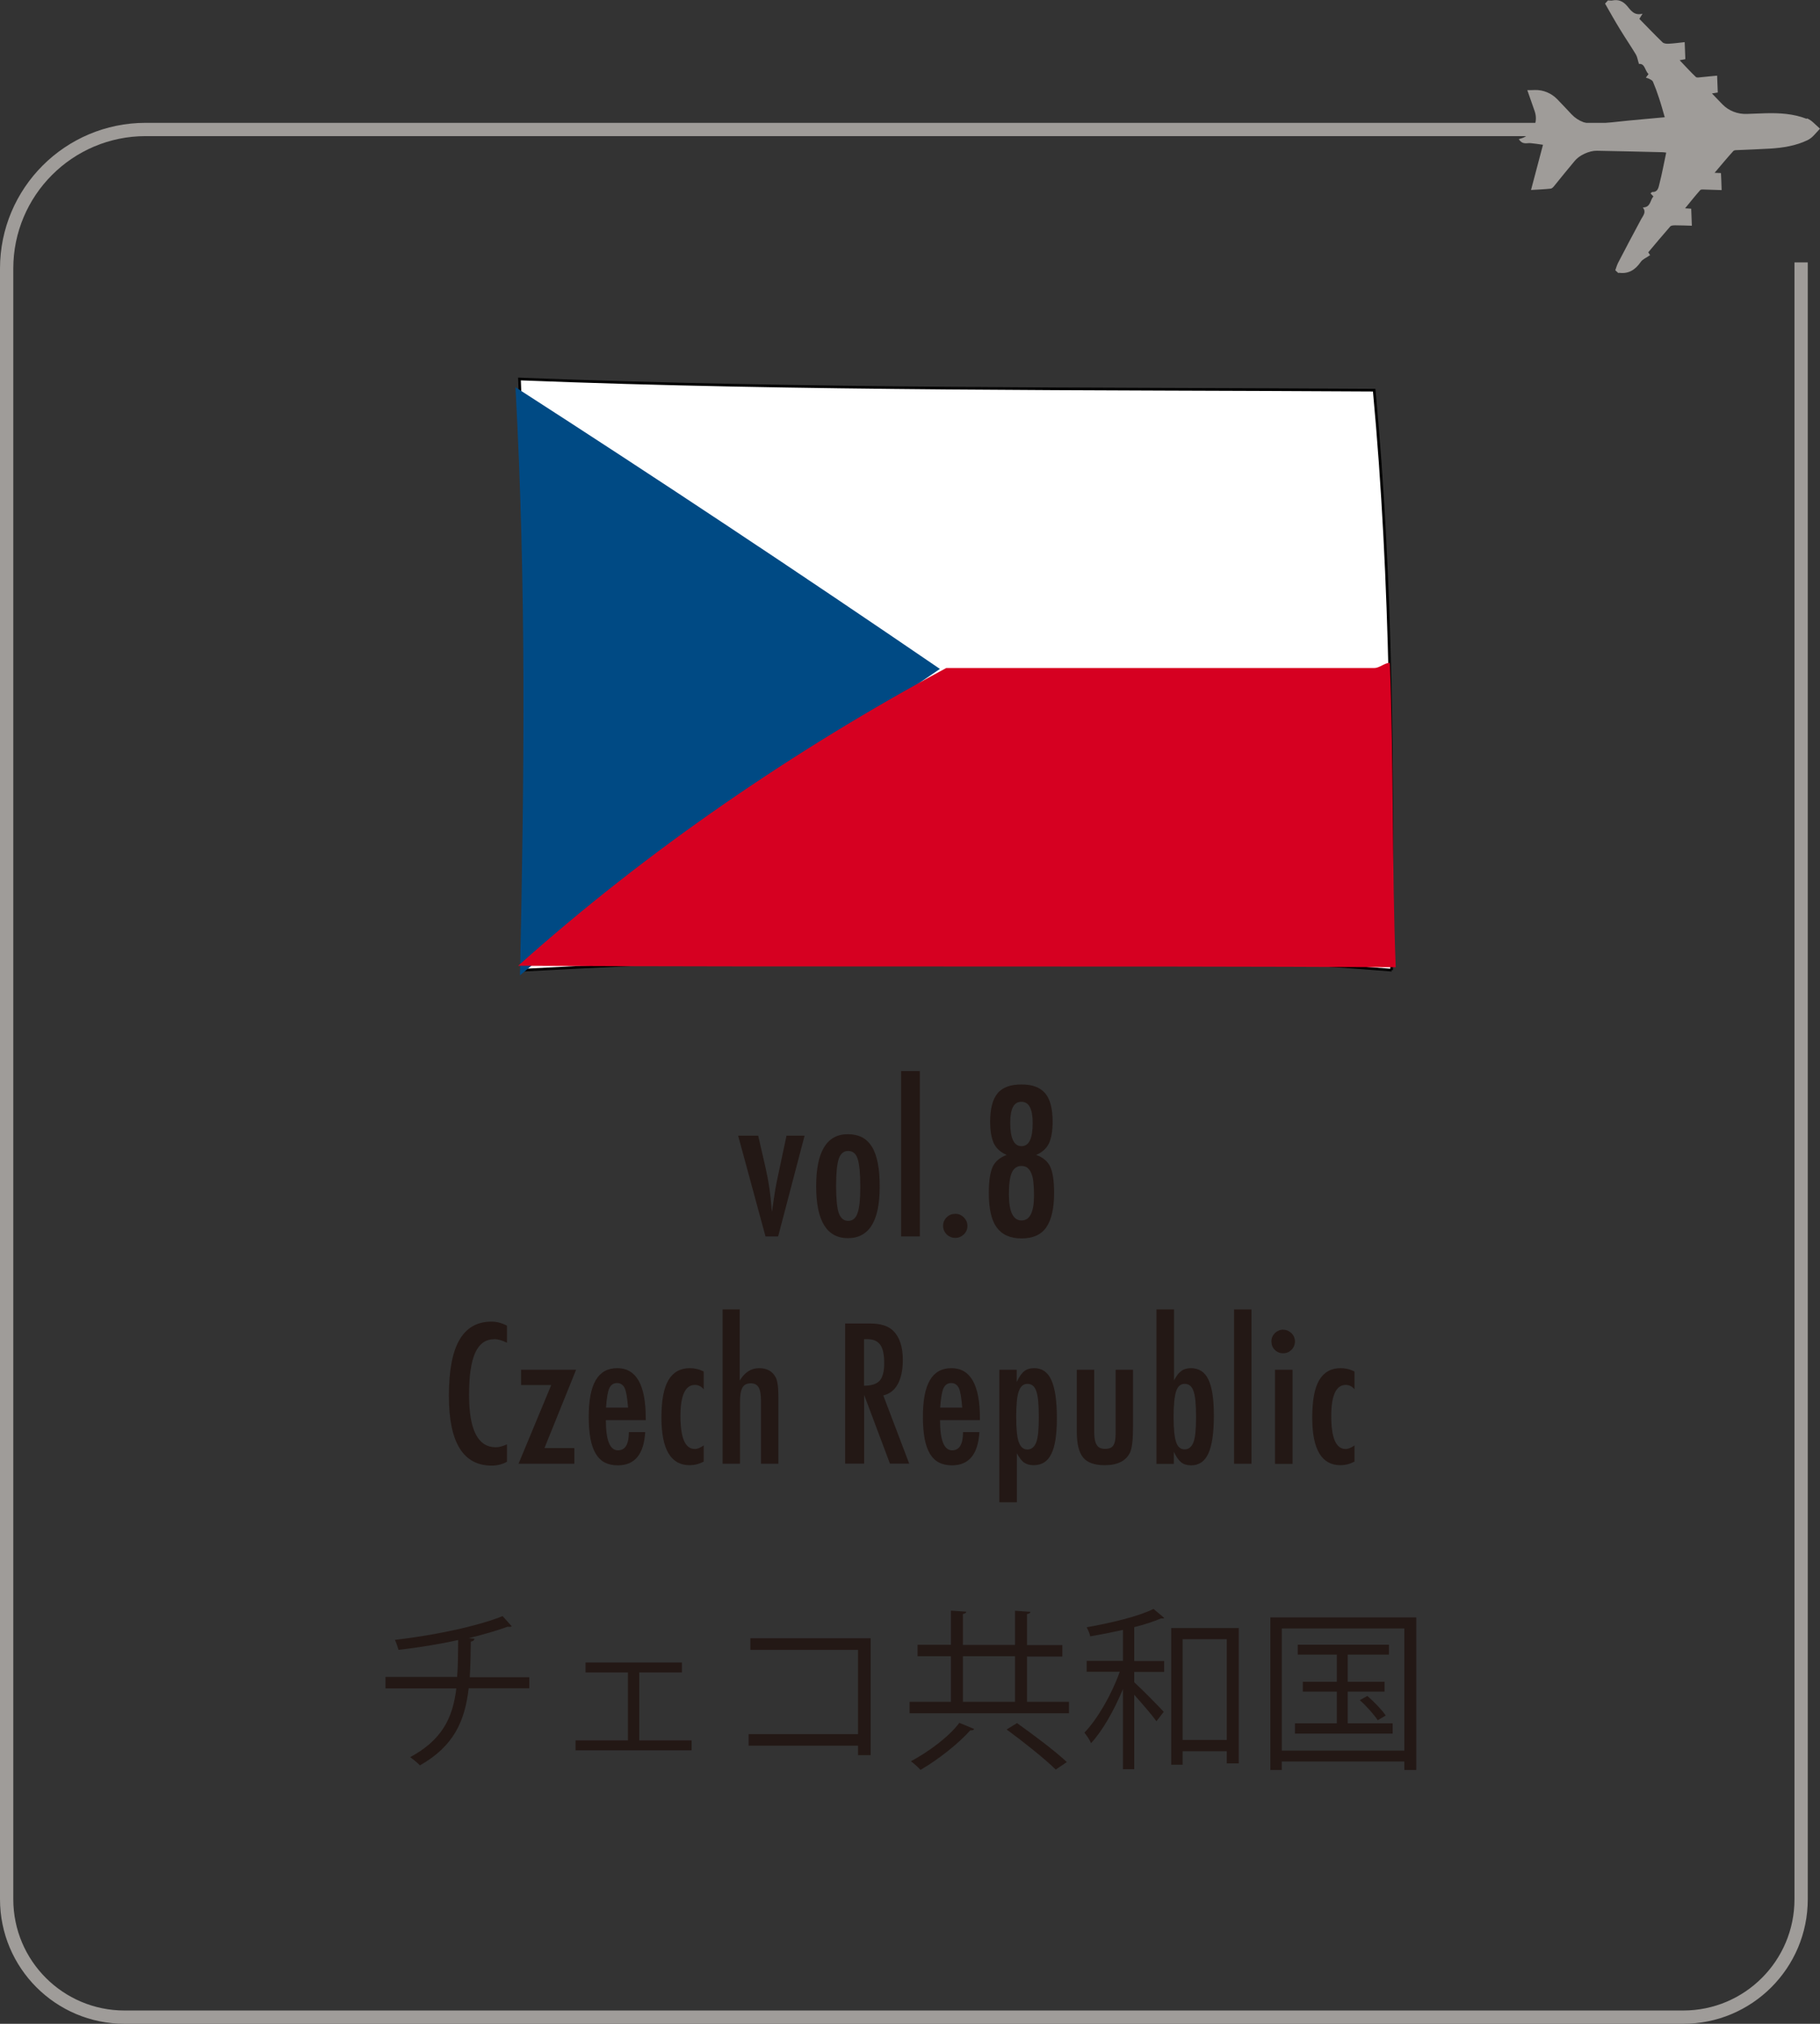
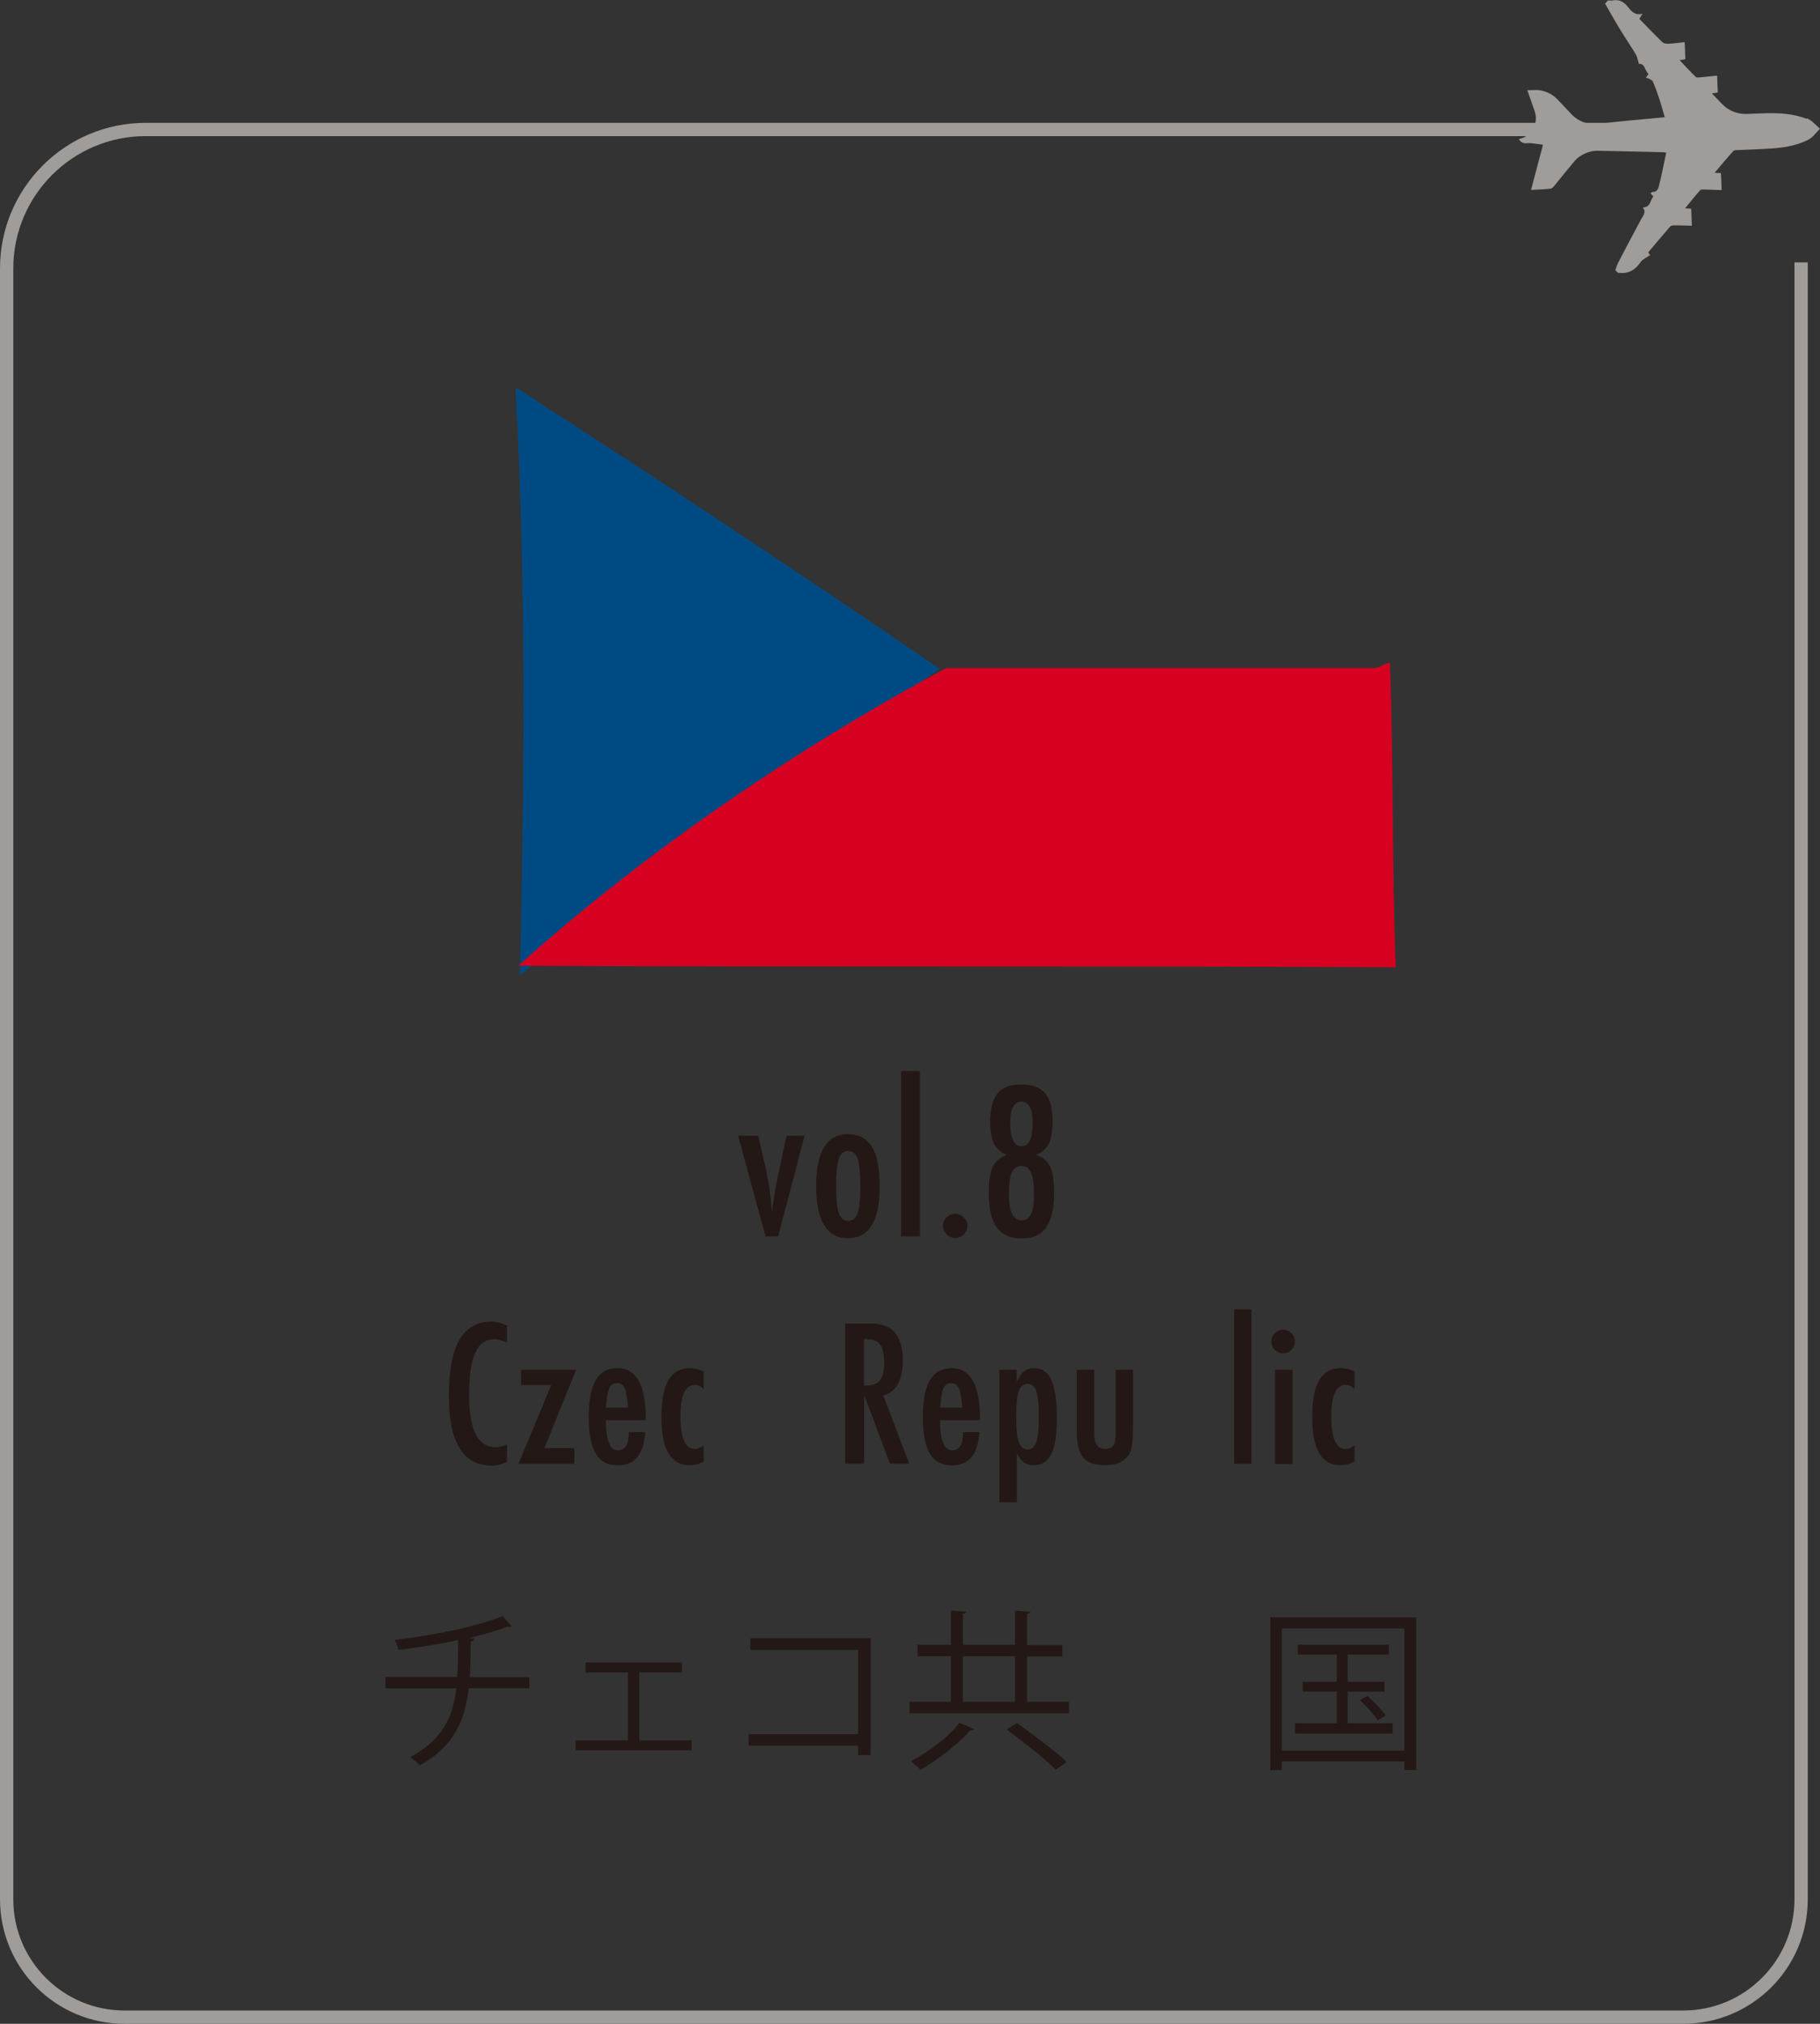
<svg xmlns="http://www.w3.org/2000/svg" id="_レイヤー_2" viewBox="0 0 136.92 152.24">
  <rect x="0" y="0" width="136.92" height="152.24" fill="#333333" stroke="none" />
  <defs>
    <style>.cls-1{fill:#004a84;}.cls-2{fill:#9f9c99;}.cls-3{fill:#d60021;}.cls-4{fill:#231815;}.cls-5{fill:#fff;stroke:#000;stroke-width:.2px;}.cls-5,.cls-6{stroke-miterlimit:10;}.cls-6{fill:none;stroke:#9f9c99;}</style>
  </defs>
  <g id="_レイヤー_1-2">
    <path class="cls-4" d="m55.53,85.43h1.51l.55,2.4c.11.49.21,1,.29,1.55.08.54.14,1.14.19,1.78.03-.15.04-.24.04-.26l.17-1.13c.06-.43.19-1.08.38-1.94l.51-2.4h1.36l-1.99,7.58h-.95l-2.06-7.58Z" />
    <path class="cls-4" d="m66.18,89.29c0,2.56-.8,3.85-2.39,3.85s-2.39-1.3-2.39-3.9.79-3.92,2.38-3.92c.41,0,.77.08,1.07.23.3.16.55.4.75.72.2.33.34.74.44,1.24s.14,1.09.14,1.78Zm-1.46-.04c0-1-.07-1.69-.2-2.08-.13-.4-.37-.59-.71-.59s-.57.2-.71.59c-.13.39-.2,1.07-.2,2.04s.07,1.65.2,2.04c.14.39.38.59.71.59s.57-.19.7-.58c.14-.36.21-1.03.21-2Z" />
    <path class="cls-4" d="m67.79,80.57h1.41v12.44h-1.41v-12.44Z" />
    <path class="cls-4" d="m71.88,91.31c.24,0,.45.09.63.27.18.18.27.39.27.64s-.09.46-.27.64c-.19.17-.4.26-.64.26-.13,0-.25-.02-.36-.07-.11-.05-.21-.11-.29-.19-.08-.08-.15-.18-.2-.29-.05-.11-.07-.23-.07-.36,0-.25.09-.46.27-.64.18-.18.4-.26.66-.26Z" />
    <path class="cls-4" d="m77.96,86.88c.51.19.86.48,1.05.89.19.41.29,1.06.29,1.97,0,1.17-.2,2.03-.59,2.59s-1.01.83-1.86.83-1.47-.28-1.87-.83c-.4-.55-.59-1.41-.59-2.59,0-.91.1-1.56.29-1.97.19-.4.54-.7,1.05-.89-.45-.2-.77-.48-.96-.86-.19-.41-.28-.96-.28-1.66,0-.48.05-.9.14-1.25s.23-.64.42-.87c.19-.23.44-.39.73-.5.3-.11.65-.16,1.06-.16s.77.05,1.06.16c.29.11.54.28.73.5.19.23.33.52.42.87.09.35.14.77.14,1.25,0,.7-.09,1.25-.28,1.66-.19.38-.51.67-.96.86Zm-.17,3.03c0-.4-.02-.73-.05-1.01-.03-.28-.09-.51-.17-.68-.08-.18-.18-.3-.3-.39-.12-.08-.26-.12-.43-.12-.33,0-.57.17-.72.5-.15.34-.22.88-.22,1.63,0,1.31.32,1.97.95,1.97s.94-.63.94-1.9Zm-.1-5.43c0-1.06-.28-1.6-.85-1.6s-.84.53-.84,1.58c0,1.17.28,1.76.85,1.76s.84-.58.84-1.74Z" />
    <path class="cls-4" d="m38.14,99.73v1.28c-.37-.18-.67-.27-.92-.27-.34,0-.63.08-.87.25-.24.17-.44.42-.6.77-.16.35-.27.79-.35,1.32-.08.53-.11,1.16-.11,1.88,0,2.61.67,3.91,2.01,3.91.23,0,.52-.07.84-.22v1.31c-.34.19-.73.29-1.15.29-2.15,0-3.22-1.75-3.22-5.24,0-1.89.26-3.29.79-4.21s1.33-1.38,2.41-1.38c.4,0,.79.1,1.18.31Z" />
    <path class="cls-4" d="m39.21,103.04h4.13l-2.38,5.89h2.25v1.18h-4.2l2.46-5.92h-2.27v-1.16Z" />
    <path class="cls-4" d="m47.32,107.73h1.22c-.1,1.66-.78,2.5-2.06,2.5-.38,0-.71-.07-.98-.21s-.5-.36-.68-.66c-.18-.3-.31-.67-.4-1.13-.08-.46-.13-1-.13-1.63,0-1.25.17-2.17.53-2.78.35-.6.89-.9,1.62-.9,1.42,0,2.14,1.25,2.14,3.75v.16h-3c0,1.51.3,2.27.91,2.27.55,0,.82-.46.82-1.37Zm-.07-1.84c-.06-.74-.14-1.23-.25-1.46-.12-.26-.31-.39-.58-.39s-.46.13-.58.39c-.11.23-.2.72-.25,1.46h1.66Z" />
    <path class="cls-4" d="m52.94,103.18v1.33c-.18-.22-.4-.33-.66-.33-.72,0-1.09.78-1.09,2.34,0,1.65.36,2.48,1.08,2.48.2,0,.42-.09.67-.27v1.22c-.35.18-.7.27-1.06.27-1.41,0-2.12-1.19-2.12-3.58,0-1.27.17-2.21.52-2.81.35-.6.89-.91,1.62-.91.35,0,.7.08,1.03.25Z" />
-     <path class="cls-4" d="m54.34,98.5h1.31v5.35c.38-.62.86-.93,1.46-.93s.99.23,1.24.68c.14.25.21.75.21,1.48v5.03h-1.31v-4.73c0-.48-.06-.82-.18-1.02s-.31-.3-.59-.3c-.15,0-.28.03-.38.08-.1.05-.19.14-.25.25-.06.12-.11.27-.14.46s-.04.42-.04.69v4.57h-1.31v-11.61Z" />
    <path class="cls-4" d="m63.58,99.56h1.88c.78,0,1.36.18,1.74.55.48.48.72,1.21.72,2.19,0,.76-.13,1.36-.38,1.82-.25.46-.62.74-1.09.85l1.95,5.13h-1.45l-1.94-5.17v5.17h-1.43v-10.55Zm1.43,4.68c.55,0,.95-.13,1.17-.38s.34-.69.34-1.29c0-.33-.02-.61-.07-.84-.05-.23-.12-.42-.23-.57s-.24-.25-.4-.32-.36-.1-.58-.1h-.24v3.51Z" />
    <path class="cls-4" d="m72.46,107.73h1.22c-.1,1.66-.78,2.5-2.06,2.5-.38,0-.71-.07-.98-.21s-.5-.36-.68-.66c-.18-.3-.31-.67-.4-1.13-.08-.46-.13-1-.13-1.63,0-1.25.17-2.17.53-2.78.35-.6.89-.9,1.62-.9,1.42,0,2.14,1.25,2.14,3.75v.16h-3c0,1.51.3,2.27.91,2.27.55,0,.82-.46.82-1.37Zm-.07-1.84c-.06-.74-.14-1.23-.25-1.46-.12-.26-.31-.39-.58-.39s-.46.13-.58.39c-.11.23-.2.72-.25,1.46h1.66Z" />
    <path class="cls-4" d="m75.18,113.01v-9.97h1.31v.92c.18-.39.37-.66.56-.81s.44-.23.76-.23c.59,0,1.02.3,1.29.91.27.6.41,1.55.41,2.83s-.14,2.16-.42,2.71c-.27.57-.72.85-1.33.85-.29,0-.53-.07-.72-.2-.09-.06-.18-.16-.27-.27-.09-.12-.18-.26-.27-.43v3.69h-1.31Zm2.97-6.4c0-.96-.06-1.61-.19-1.96-.12-.37-.35-.55-.67-.55-.3,0-.52.19-.65.57-.13.36-.19.99-.19,1.9s.06,1.54.19,1.9c.13.38.35.57.65.57s.53-.18.67-.55c.13-.34.19-.97.19-1.89Z" />
    <path class="cls-4" d="m81.01,103.04h1.31v4.73c0,.44.07.75.2.94.12.19.32.28.61.28.3,0,.51-.08.62-.25.12-.17.18-.47.18-.9v-4.8h1.31v4.23c0,.99-.07,1.65-.22,1.98-.31.65-.94.97-1.91.97-.76,0-1.3-.19-1.62-.57-.32-.39-.48-1.03-.48-1.93v-4.68Z" />
-     <path class="cls-4" d="m87.01,98.5h1.31v5.34c.09-.17.19-.32.28-.44s.19-.21.28-.27c.18-.14.42-.21.71-.21s.56.07.78.21c.22.14.4.35.54.65.14.29.24.66.31,1.11.07.45.1.99.1,1.61,0,1.29-.14,2.23-.41,2.83-.27.6-.71.9-1.29.9-.31,0-.56-.07-.75-.22-.19-.15-.38-.41-.56-.8v.91h-1.31v-11.61Zm2.97,8.11c0-.96-.06-1.61-.19-1.96-.12-.37-.35-.55-.67-.55-.3,0-.52.19-.64.56-.12.37-.19,1.01-.19,1.91s.06,1.54.19,1.91c.12.37.34.55.64.55s.53-.18.67-.55c.13-.34.19-.97.19-1.89Z" />
    <path class="cls-4" d="m92.84,98.5h1.31v11.61h-1.31v-11.61Z" />
    <path class="cls-4" d="m96.54,100.03c.24,0,.44.09.62.26.17.17.26.38.26.62s-.09.46-.26.63c-.17.17-.38.26-.63.26s-.46-.09-.63-.26c-.17-.17-.25-.38-.25-.64,0-.24.09-.44.26-.62.19-.17.4-.26.64-.26Zm-.62,3.01h1.32v7.08h-1.32v-7.08Z" />
    <path class="cls-4" d="m101.9,103.18v1.33c-.18-.22-.4-.33-.66-.33-.72,0-1.09.78-1.09,2.34,0,1.65.36,2.48,1.08,2.48.2,0,.42-.09.67-.27v1.22c-.35.18-.7.27-1.06.27-1.41,0-2.12-1.19-2.12-3.58,0-1.27.17-2.21.52-2.81.35-.6.89-.91,1.62-.91.35,0,.7.08,1.03.25Z" />
    <path class="cls-4" d="m39.82,127h-4.56c-.29,2.5-1.14,4.37-3.67,5.8-.2-.21-.51-.46-.73-.62,2.35-1.27,3.2-2.89,3.47-5.17h-5.33v-.86h5.39c.07-.86.07-1.74.08-2.78-1.33.3-3.06.58-4.49.74-.07-.25-.16-.51-.27-.75,4.58-.55,7.29-1.44,8.1-1.79l.69.77c-.05.03-.1.04-.17.04-.05,0-.09,0-.14-.01-.73.27-1.89.61-2.93.86l.43.04c-.01.12-.1.2-.27.22-.01.98-.03,1.86-.08,2.68h4.48v.86Z" />
    <path class="cls-4" d="m51.3,125.06v.75h-3.21v5.11h3.94v.75h-8.73v-.75h3.94v-5.11h-3.19v-.75h7.24Z" />
    <path class="cls-4" d="m65.5,123.23v8.8h-.95v-.71h-8.23v-.87h8.23v-6.34h-8.1v-.87h9.05Z" />
    <path class="cls-4" d="m77.26,128.02h3.16v.86h-11.99v-.86h3.11v-3.43h-2.51v-.86h2.51v-2.57l1.16.08c-.01.08-.08.14-.26.17v2.33h3.92v-2.57l1.16.08c-.01.08-.08.14-.26.17v2.33h2.66v.86h-2.66v3.43Zm-3.97,2.04c-.04.08-.14.12-.29.1-.86.97-2.4,2.2-3.75,2.98-.18-.21-.51-.49-.72-.65,1.35-.72,2.89-1.87,3.64-2.89l1.11.46Zm-.85-5.47v3.43h3.92v-3.43h-3.92Zm6.99,8.53c-.8-.79-2.43-2.09-3.7-3.02l.78-.48c1.24.88,2.9,2.13,3.75,2.93l-.84.57Z" />
-     <path class="cls-4" d="m84.48,122.61c-.81.18-1.66.35-2.46.48-.04-.2-.16-.48-.27-.68,1.83-.32,3.92-.82,5.03-1.38l.81.68c-.05.04-.08.04-.26.04-.54.23-1.23.46-2,.65v2.55h2.25v.82h-2.25v.78c.55.49,1.89,1.86,2.22,2.22l-.55.71c-.31-.44-1.08-1.33-1.67-1.99v5.6h-.85v-6.03c-.65,1.57-1.54,3.15-2.4,4.07-.1-.25-.33-.58-.5-.79.99-1.03,2.06-2.89,2.66-4.58h-2.49v-.82h2.73v-2.34Zm3.63-.14h5.08v10.18h-.9v-.91h-3.32v1.01h-.86v-10.28Zm.86,8.42h3.32v-7.58h-3.32v7.58Z" />
    <path class="cls-4" d="m95.57,121.67h10.98v11.48h-.9v-.64h-9.22v.64h-.86v-11.48Zm.86,10.02h9.22v-9.19h-9.22v9.19Zm4.96-2.05h3.38v.77h-7.35v-.77h3.15v-2.39h-2.56v-.74h2.56v-2.04h-2.94v-.75h6.86v.75h-3.1v2.04h2.77v.74h-2.77v2.39Zm2.26-.23c-.27-.42-.85-1.07-1.35-1.52l.57-.31c.51.44,1.1,1.05,1.38,1.47l-.61.36Z" />
    <path class="cls-6" d="m135.5,19.74v123.13c0,4.9-3.97,8.87-8.87,8.87H9.37c-4.9,0-8.87-3.97-8.87-8.87V20.2c0-5.77,4.68-10.46,10.46-10.46h124.54v.5" />
    <path class="cls-2" d="m135.93,8.9c.18.07.35.19.49.32l.5.46-.46.5c-.13.14-.29.27-.47.36-.89.43-1.86.58-2.84.64-.8.05-1.59.07-2.39.11-.12,0-.28,0-.35.06-.47.52-.92,1.06-1.42,1.65.24.01.39.02.48.02.02.43.04.83.05,1.28-.4-.01-.82-.03-1.23-.04-.13,0-.31-.03-.38.04-.38.43-.74.88-1.14,1.37.22.01.36.02.46.03.02.42.03.82.05,1.28-.4-.01-.82-.03-1.23-.03-.13,0-.32,0-.4.09-.57.65-1.12,1.31-1.65,1.94.08.12.14.22.14.21-.28.2-.57.31-.71.52-.41.59-.91.91-1.64.81,0,0-.02.02-.03.03l-.24-.22c.07-.19.12-.38.21-.56.57-1.1,1.15-2.19,1.74-3.29.15-.27.4-.53.12-.87.62-.02.54-.58.8-.83-.09-.09-.15-.16-.22-.23.05-.04.1-.11.14-.11.4.02.46-.32.52-.57.2-.78.35-1.58.52-2.39-.1-.01-.18-.03-.26-.03-1.65-.04-3.3-.08-4.96-.11-.56-.01-1.31.33-1.66.76-.52.62-1.03,1.25-1.54,1.88-.07.09-.17.2-.27.21-.48.05-.96.07-1.48.1.31-1.17.59-2.25.9-3.4-.34-.05-.62-.09-.91-.12-.28-.04-.62.16-.91-.31h0c.95-.18,1.51-1.16,1.2-2.08l-.56-1.6c.2,0,.38,0,.56-.01.64-.02,1.25.24,1.69.69.36.38.73.76,1.08,1.14.51.54,1.23.8,1.97.72.77-.09,1.55-.17,2.32-.25.9-.09,1.8-.16,2.72-.25-.15-.52-.28-1-.44-1.47-.13-.41-.28-.81-.45-1.21-.04-.09-.16-.15-.26-.2-.08-.05-.18-.06-.27-.1.06-.08.12-.16.2-.27-.28-.25-.26-.81-.72-.76-.09-.27-.12-.52-.23-.71-.4-.66-.83-1.29-1.23-1.95-.38-.62-.73-1.25-1.09-1.88.07-.08.15-.16.22-.24.12,0,.24.03.35,0,.45-.08.78.06,1.09.42.27.32.53.75,1.16.58-.11.18-.17.28-.24.39.58.59,1.15,1.19,1.74,1.76.1.1.31.12.46.11.41-.02.83-.08,1.21-.12.02.46.03.87.05,1.28-.11.02-.24.04-.43.08.43.45.81.87,1.22,1.26.07.07.25.03.38.02.42-.04.85-.09,1.22-.12.02.46.03.86.05,1.27-.11.02-.24.04-.44.07.27.28.53.55.78.81.48.5,1.16.76,1.86.73.46-.02.92-.03,1.37-.05,1.07-.03,2.12.03,3.12.42Z" />
-     <path class="cls-5" d="m104.69,72.98c.06-14.71.06-28.99-1.31-43.63-21.28-.13-43.03,0-64.3-.84.59,14.81.69,29.65.29,44.47,22.02-1.17,43.34-1.78,65.32,0Z" />
    <path class="cls-1" d="m39.12,73.37c.32-15.14.48-29.12-.34-44.24,10.74,6.92,21.38,13.98,31.93,21.19-11.04,7.55-21.4,14.39-31.59,23.05Z" />
    <path class="cls-3" d="m38.98,72.65c21.73.11,44.29,0,66.02.11-.29-7.63-.15-15.26-.44-22.9-.39,0-.78.39-1.16.39-10.74,0-21.47,0-32.21,0-11.47,6.18-22.5,13.72-32.21,22.4Z" />
  </g>
</svg>